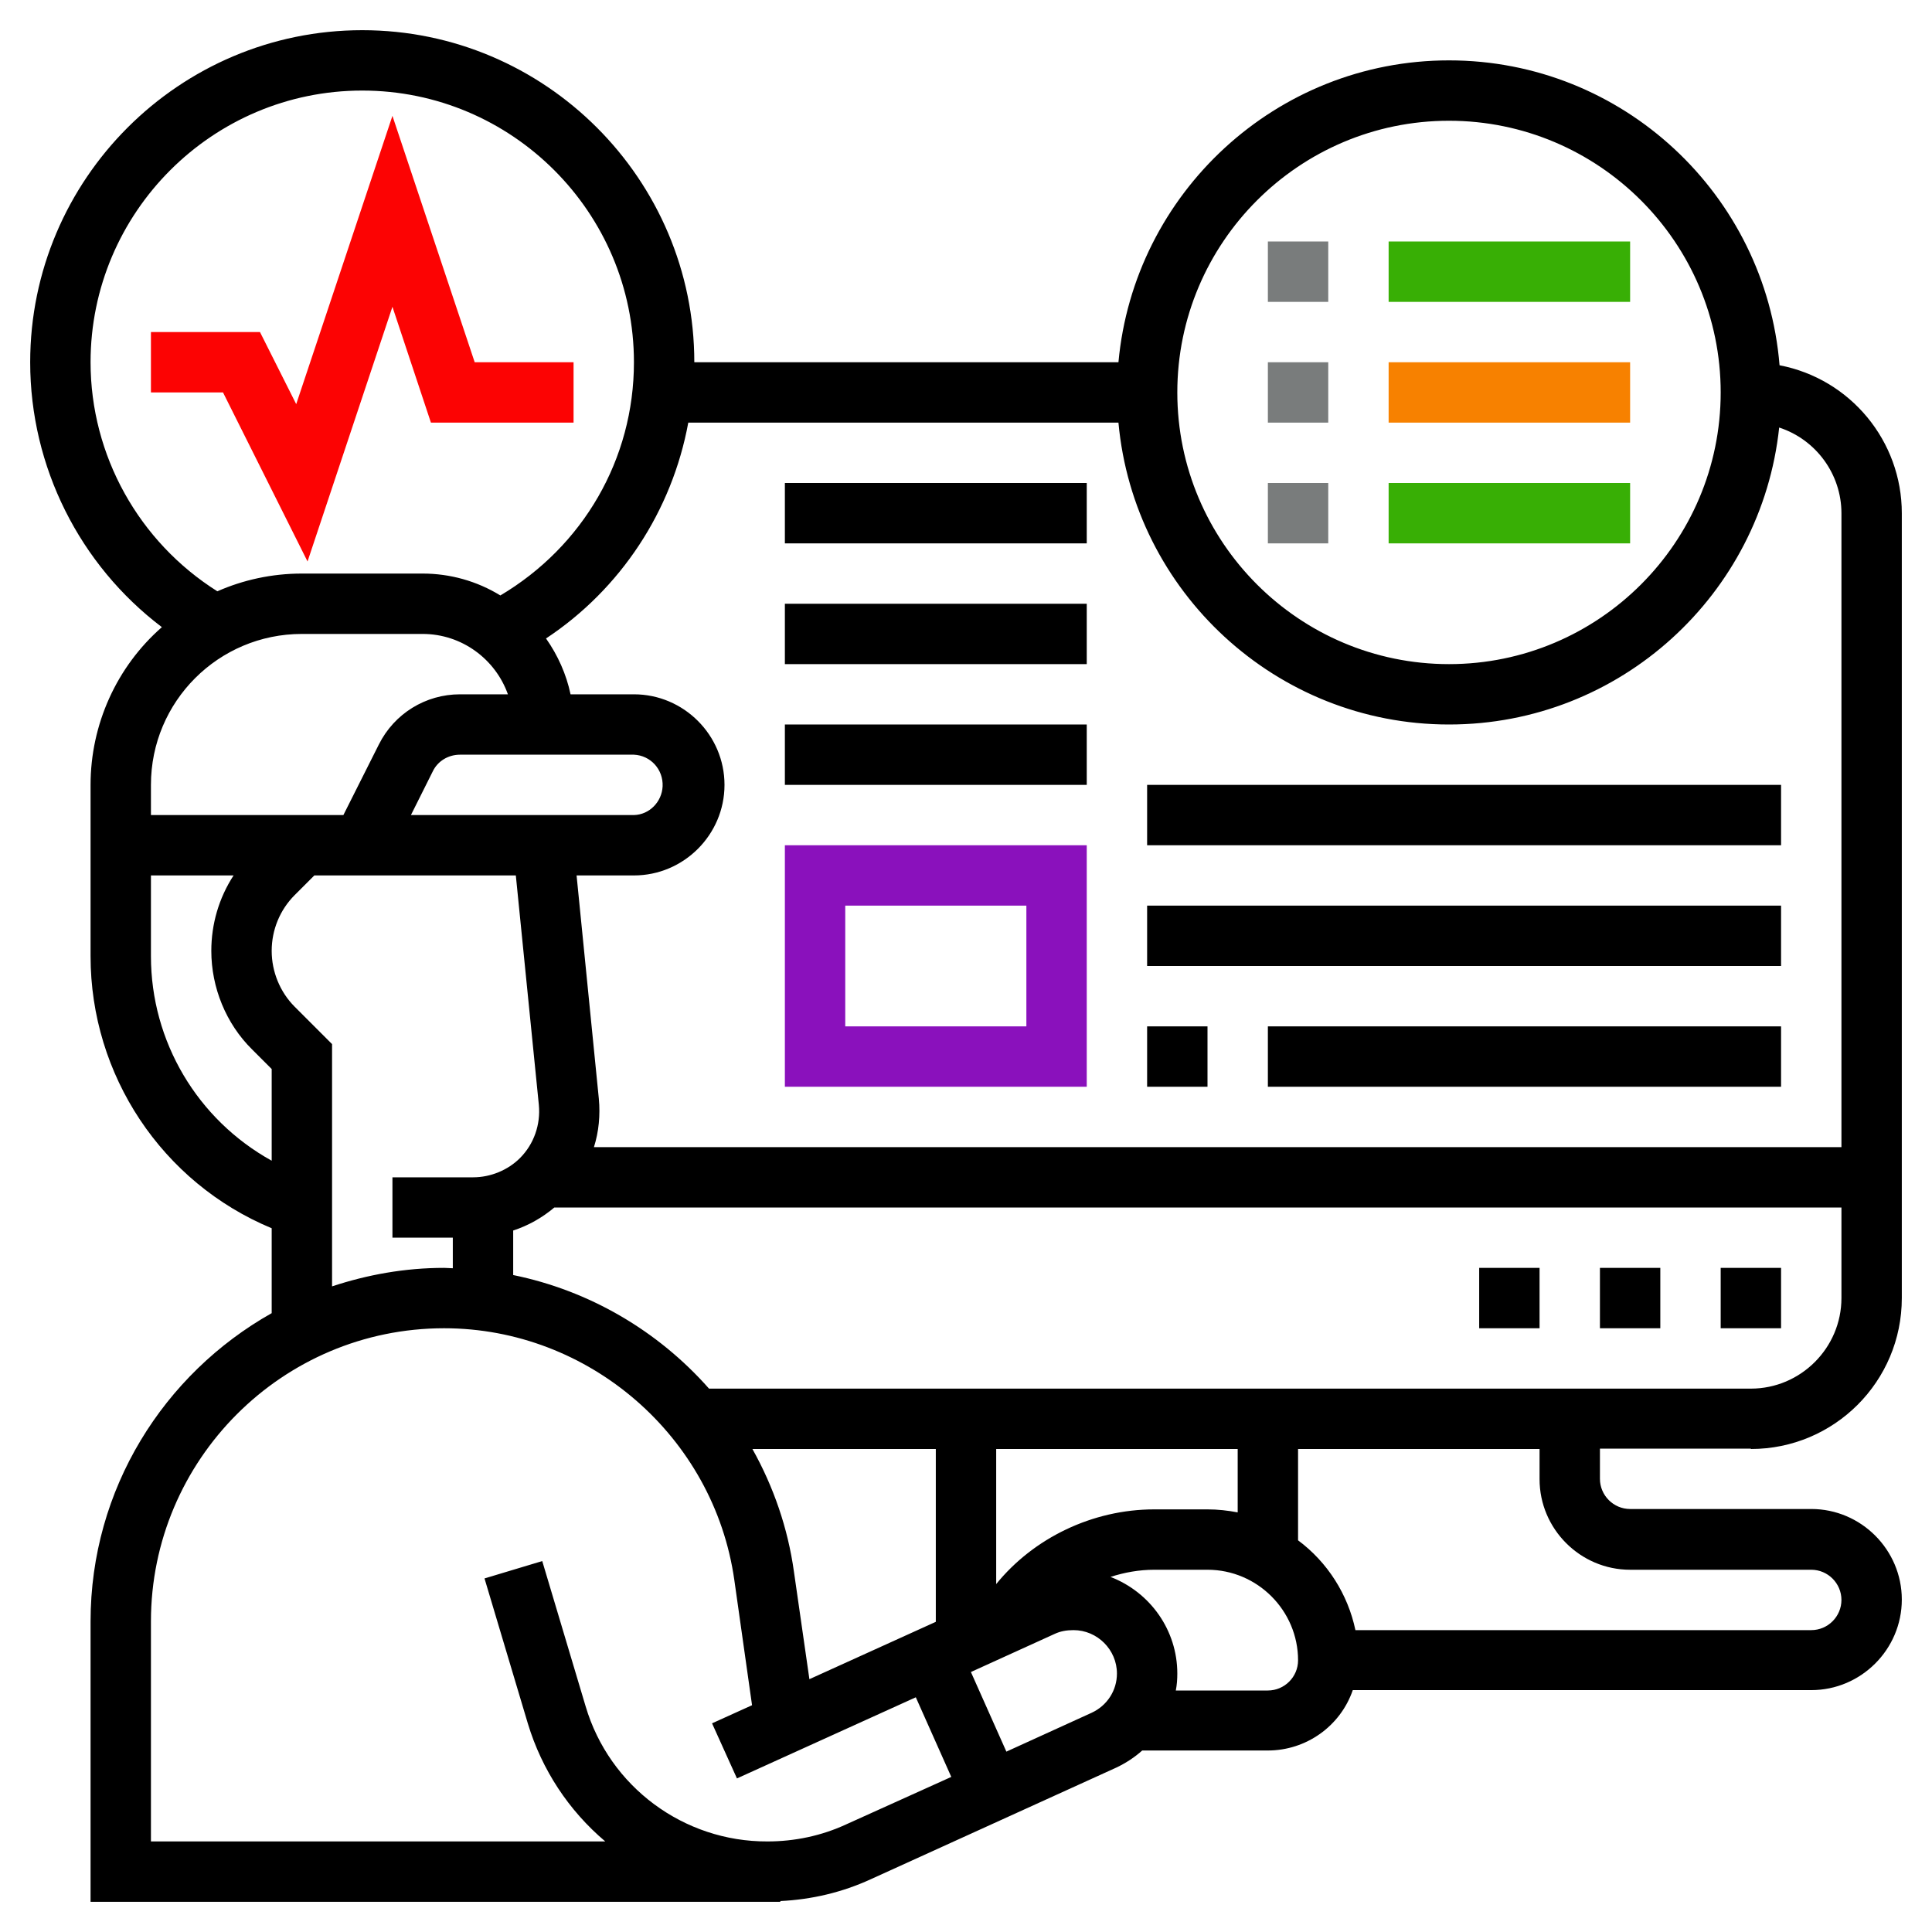
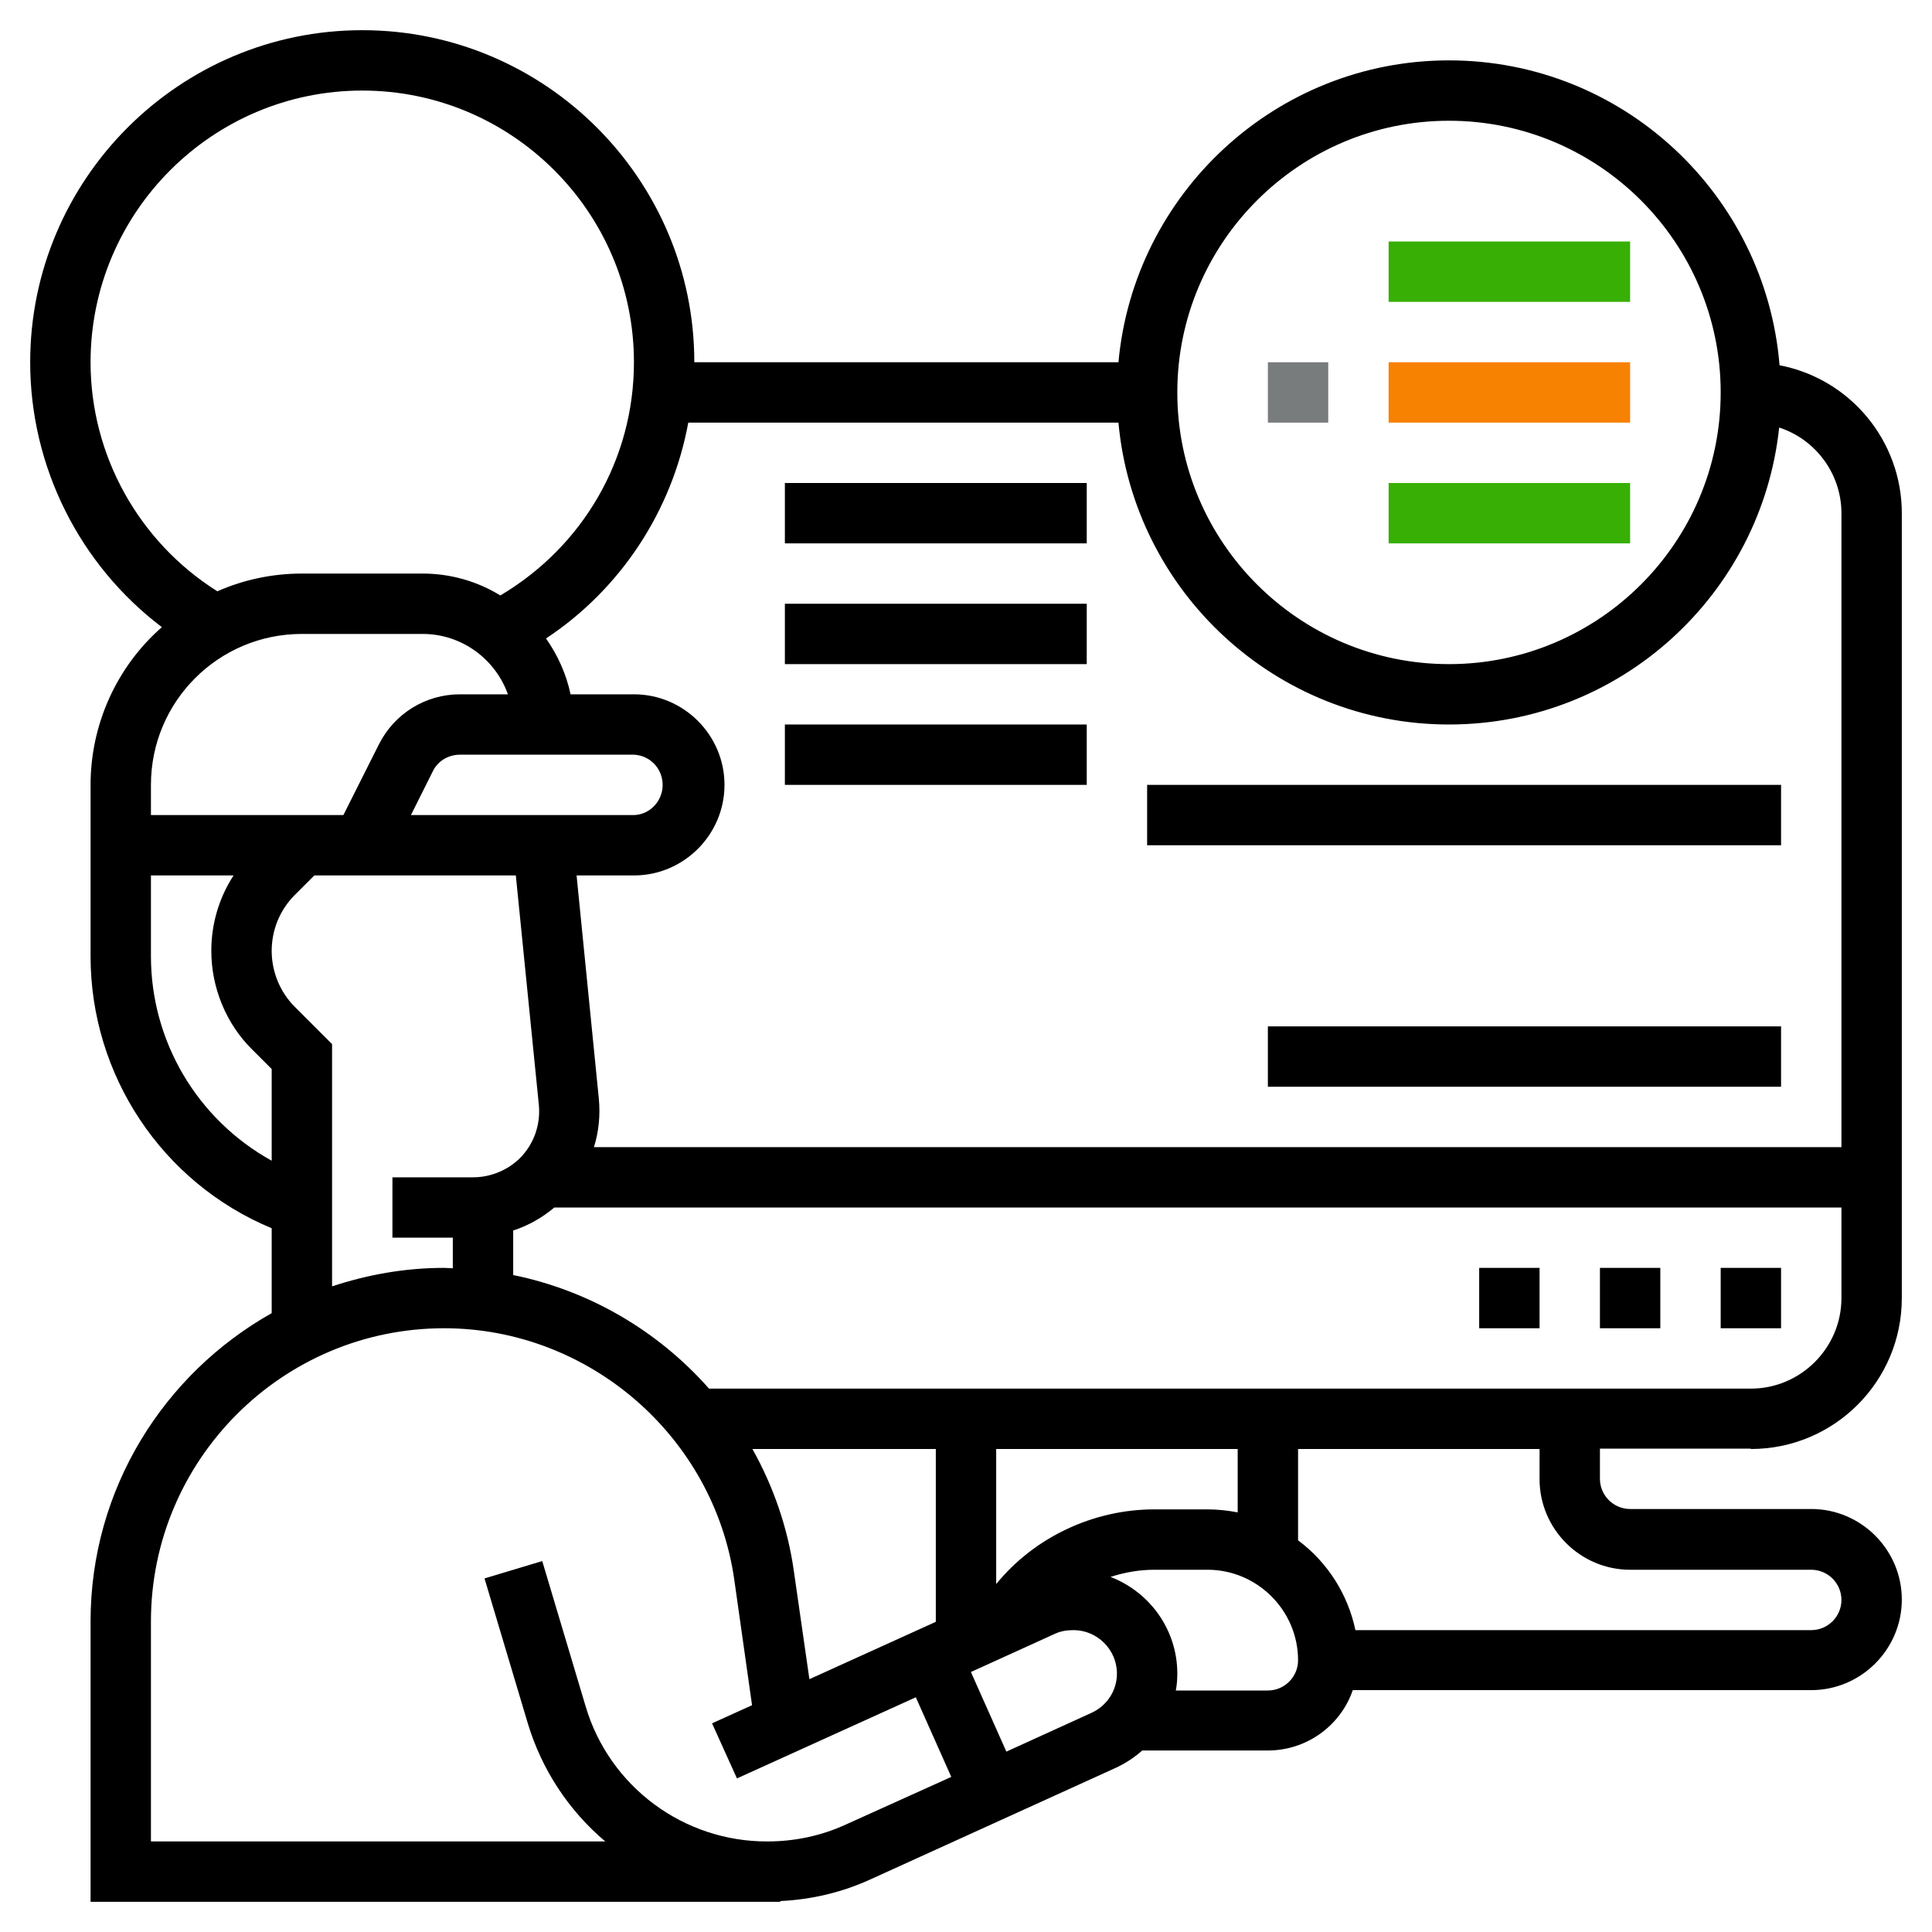
<svg xmlns="http://www.w3.org/2000/svg" data-bbox="8 8 496 496" viewBox="0 0 512 512" data-type="color">
  <g>
-     <path d="M104 81.3l10.2 30.7H152V96h-26.2L104 30.7l-25.5 76.4L68.9 88H40v16h19.1l22.4 44.8L104 81.3z" fill="#fc0303" data-color="1" />
    <path d="M464 384c22.1 0 40-17.9 40-40V136c0-19.1-13.6-35.6-32.4-39.2C467.9 51.6 430.1 16 384 16c-45.8 0-83.5 35.2-87.6 80H184c0-48.5-39.5-88-88-88S8 47.5 8 96c0 27.7 13.1 53.7 34.9 70.2C30.9 176.7 24 192 24 208v45.4c0 31.5 18.9 60 48 72.1V348c-28.6 16.1-48 46.6-48 81.7V504h182.8v-.2c8.3-.4 16.4-2.3 24-5.8l65.1-29.6c2.5-1.2 4.8-2.7 6.8-4.5H336c10.1 0 19.2-6.4 22.5-16H480c13.2 0 24-10.8 24-24s-10.8-24-24-24h-48c-4.4 0-8-3.6-8-8v-8h40zm0-16H187.9c-13.6-15.4-31.8-26-51.9-30.1v-11.8c4-1.3 7.7-3.4 10.9-6.1H488v24c0 13.2-10.8 24-24 24zm-144 32h-14.1c-16.4 0-32 7.6-41.9 19.8V384h64v16.8c-2.6-.5-5.3-.8-8-.8zm-105.5 45l-4.1-28.5c-1.6-11.5-5.4-22.5-11-32.5H248v45.8L214.5 445zM108.9 216l5.8-11.6c1.3-2.7 4.1-4.4 7.2-4.4H168c4.4.2 7.8 3.9 7.6 8.4-.2 4.1-3.5 7.5-7.6 7.6h-59.1zM384 32c39.7 0 72 32.3 72 72s-32.3 72-72 72-72-32.3-72-72 32.3-72 72-72zm-87.6 80c4.1 44.8 41.8 80 87.6 80 45.4 0 82.8-34.5 87.5-78.7 9.8 3.2 16.5 12.4 16.5 22.7v168H157.4c1.3-4.1 1.7-8.5 1.3-12.8l-5.9-59.2H168c13.2 0 24-10.8 24-24s-10.8-24-24-24h-16.8c-1.1-5.3-3.4-10.4-6.5-14.8 19.8-13.1 33.4-33.8 37.7-57.2h114zM24 96c0-39.7 32.3-72 72-72s72 32.3 72 72c0 25.7-13.5 48.8-35.4 61.8-6.2-3.8-13.3-5.8-20.6-5.8H80c-8 0-15.6 1.7-22.4 4.7C36.8 143.6 24 120.7 24 96zm16 112c0-22.1 17.9-40 40-40h32c10.4 0 19.3 6.7 22.6 16h-12.7c-9.1 0-17.4 5.1-21.5 13.3L91 216H40v-8zm0 45.4V232h21.9c-3.9 6-5.9 12.9-5.9 20 0 9.7 3.9 19.3 10.8 26.1l5.2 5.2v24.3c-19.7-10.9-32-31.6-32-54.2zm38.1 13.4c-3.9-3.9-6.1-9.3-6.1-14.8 0-5.6 2.2-10.9 6.1-14.8l5.2-5.2h53.4l6.1 60.8c.5 5.2-1.3 10.4-5 14.1-3.2 3.2-7.8 5.1-12.4 5.1H104v16h16v8.1c-.8 0-1.5-.1-2.3-.1-10.4 0-20.3 1.8-29.7 4.9v-64.2l-9.9-9.9zm146.1 216.7c-6.5 3-13.6 4.5-20.8 4.5-22.2.1-41.9-14.5-48.2-35.8l-11.5-38.5-15.3 4.6 11.5 38.5c3.7 12.2 10.8 23 20.5 31.2H40v-58.3c0-42.8 34.8-77.7 77.7-77.7 38.4 0 71.5 28.7 76.9 66.7l4.7 33.2-10.6 4.8 6.6 14.6 47.4-21.5 9.4 21.1-27.9 12.6zm65.1-29.6l-22.6 10.3-9.4-21.1 22.2-10.1c1.5-.7 3.1-1 5-1 6.3 0 11.5 5.2 11.5 11.5 0 4.5-2.6 8.5-6.7 10.4zM336 448h-24.4c.3-1.5.4-3 .4-4.5 0-11.4-7.1-21.5-17.7-25.6 3.7-1.2 7.6-1.9 11.6-1.9H320c13.2 0 24 10.8 24 24 0 4.4-3.6 8-8 8zm96-32h48c4.4 0 8 3.6 8 8s-3.6 8-8 8H359.2c-2-9.5-7.4-18-15.2-23.8V384h64v8c0 13.2 10.8 24 24 24z" fill="#000000" data-color="2" />
    <path d="M456 336h16v16h-16v-16z" fill="#000000" data-color="2" />
    <path d="M392 336h16v16h-16v-16z" fill="#000000" data-color="2" />
    <path d="M424 336h16v16h-16v-16z" fill="#000000" data-color="2" />
-     <path d="M336 64h16v16h-16V64z" fill="#797c7c" data-color="3" />
    <path d="M368 64h64v16h-64V64z" fill="#38af05" data-color="4" />
    <path d="M336 96h16v16h-16V96z" fill="#797c7c" data-color="3" />
    <path d="M368 96h64v16h-64V96z" fill="#f78100" data-color="5" />
-     <path d="M336 128h16v16h-16v-16z" fill="#797c7c" data-color="3" />
    <path d="M368 128h64v16h-64v-16z" fill="#38af05" data-color="4" />
-     <path d="M288 224h-80v64h80v-64zm-16 48h-48v-32h48v32z" fill="#8a11bc" data-color="6" />
    <path d="M208 192h80v16h-80v-16z" fill="#000000" data-color="2" />
    <path d="M208 160h80v16h-80v-16z" fill="#000000" data-color="2" />
    <path d="M208 128h80v16h-80v-16z" fill="#000000" data-color="2" />
-     <path d="M304 272h16v16h-16v-16z" fill="#000000" data-color="2" />
+     <path d="M304 272h16h-16v-16z" fill="#000000" data-color="2" />
    <path d="M336 272h136v16H336v-16z" fill="#000000" data-color="2" />
-     <path d="M304 240h168v16H304v-16z" fill="#000000" data-color="2" />
    <path d="M304 208h168v16H304v-16z" fill="#000000" data-color="2" />
  </g>
</svg>